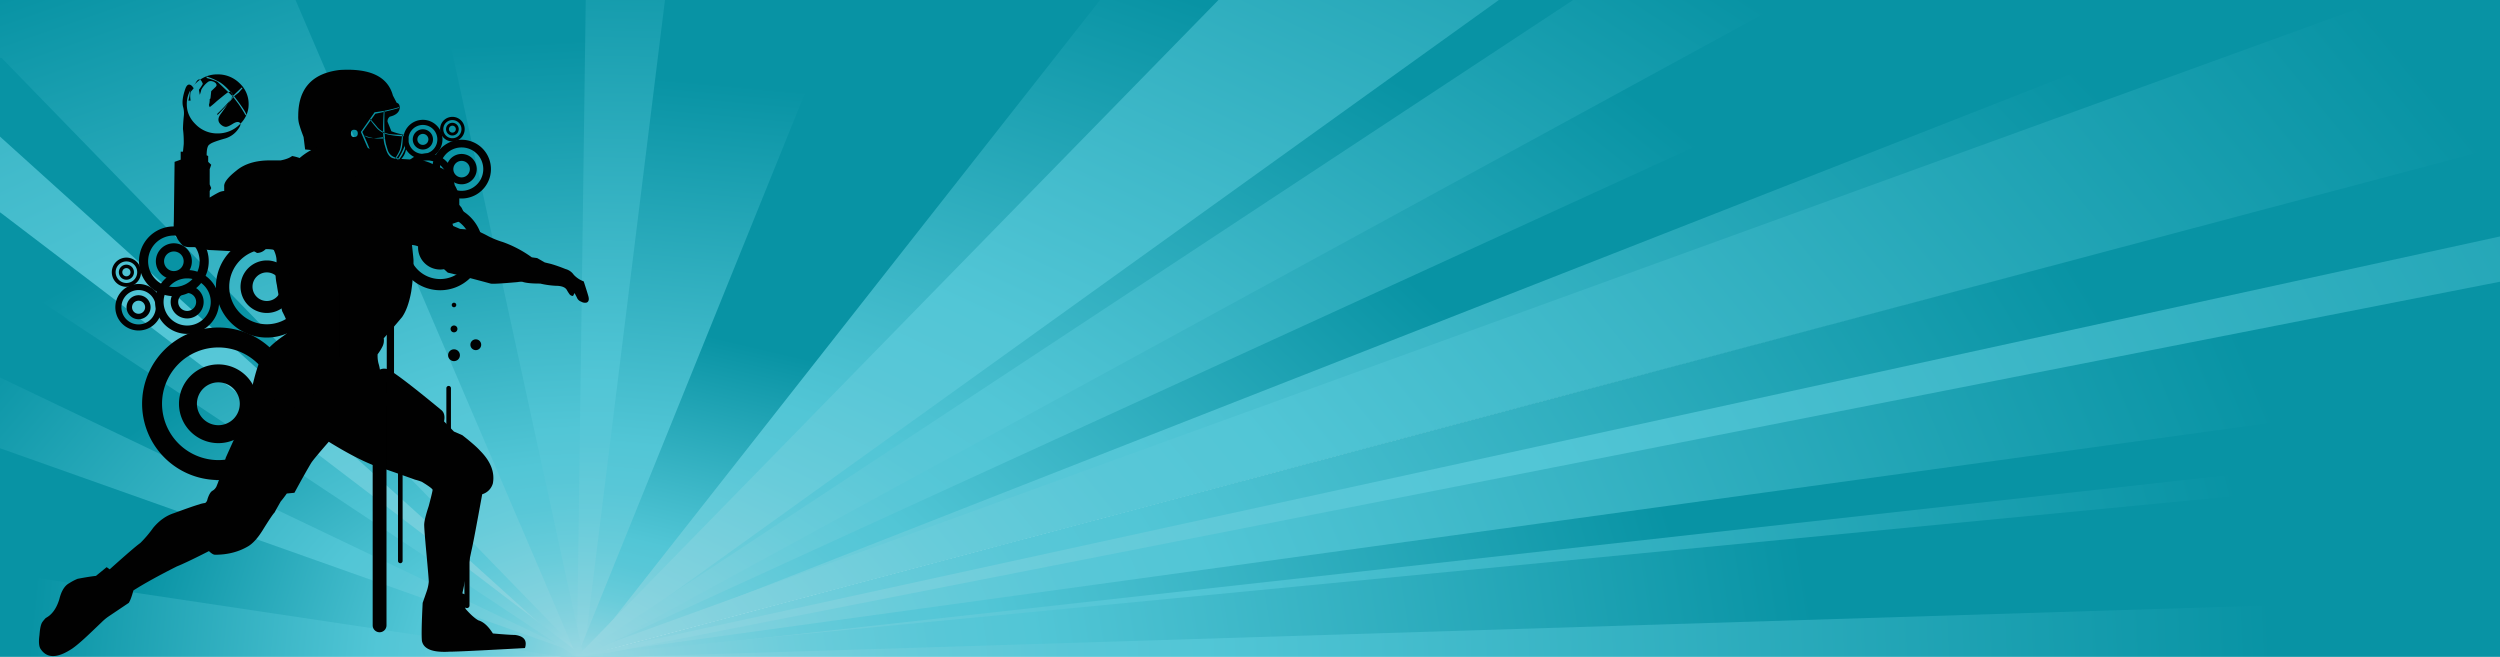
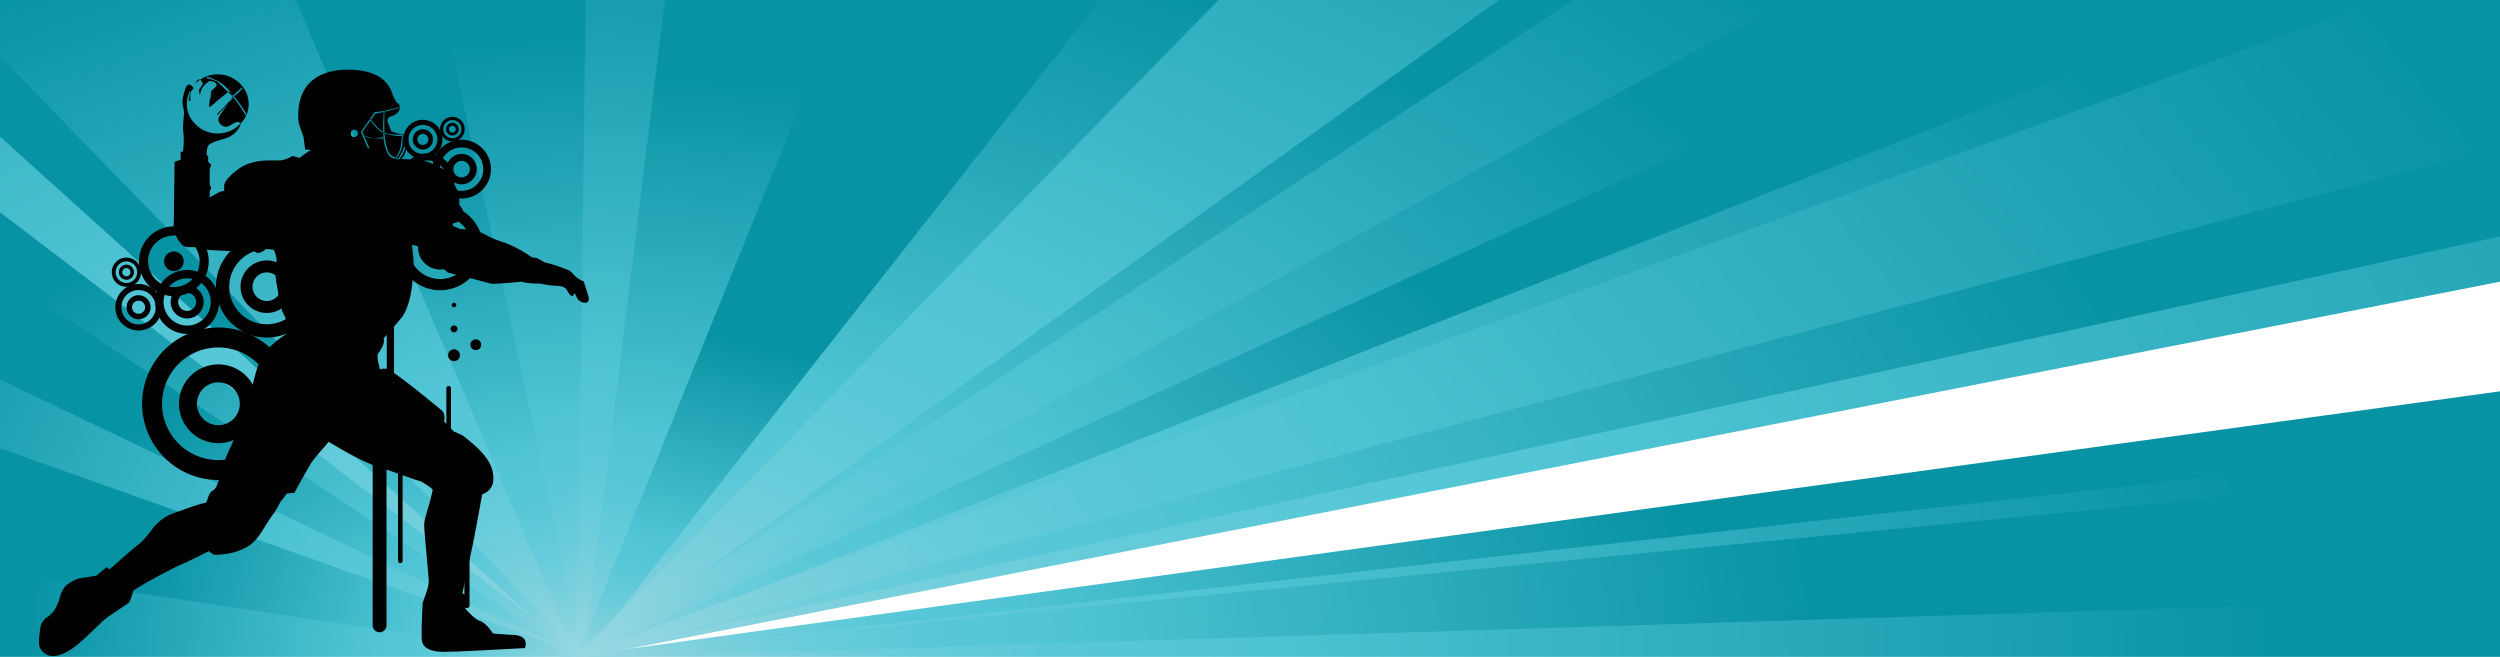
<svg xmlns="http://www.w3.org/2000/svg" xmlns:xlink="http://www.w3.org/1999/xlink" id="Layer_1" data-name="Layer 1" viewBox="0 0 1920 504.479">
  <defs>
    <linearGradient id="New_Gradient_Swatch_19" x1="-4128.67" y1="5502.129" x2="-3338.614" y2="4677.58" gradientTransform="matrix(0, 1, 1, 0, -4025.278, 4058.818)" gradientUnits="userSpaceOnUse">
      <stop offset="0" stop-color="#0893a4" />
      <stop offset="0.632" stop-color="#52c6d6" />
      <stop offset="0.709" stop-color="#58c7d7" />
      <stop offset="0.811" stop-color="#68ccda" />
      <stop offset="0.925" stop-color="#83d2de" />
      <stop offset="1" stop-color="#99d8e2" />
    </linearGradient>
    <linearGradient id="New_Gradient_Swatch_19-2" x1="-3824.364" y1="5131.013" x2="-3350.389" y2="4688.424" xlink:href="#New_Gradient_Swatch_19" />
    <linearGradient id="New_Gradient_Swatch_19-3" x1="-4179.528" y1="5737.983" x2="-3308.154" y2="4668.982" gradientTransform="matrix(0, 1, 1, 0, -4025.278, 4054.818)" xlink:href="#New_Gradient_Swatch_19" />
    <linearGradient id="New_Gradient_Swatch_19-4" x1="-3994.072" y1="4590.211" x2="-3547.142" y2="4549.085" xlink:href="#New_Gradient_Swatch_19" />
    <linearGradient id="New_Gradient_Swatch_19-5" x1="-4043.875" y1="5208.418" x2="-3382.968" y2="4688.877" xlink:href="#New_Gradient_Swatch_19" />
    <linearGradient id="New_Gradient_Swatch_19-6" x1="-3760.057" y1="5724.266" x2="-3440.74" y2="4500.52" xlink:href="#New_Gradient_Swatch_19" />
    <linearGradient id="New_Gradient_Swatch_19-7" x1="-4425.456" y1="3920.736" x2="-3499.306" y2="4352.948" xlink:href="#New_Gradient_Swatch_19" />
    <linearGradient id="New_Gradient_Swatch_19-8" x1="-3869.151" y1="5718.641" x2="-3378.428" y2="4544.392" xlink:href="#New_Gradient_Swatch_19" />
    <linearGradient id="New_Gradient_Swatch_19-9" x1="-4055.533" y1="4996.028" x2="-3451.543" y2="4650.643" xlink:href="#New_Gradient_Swatch_19" />
    <linearGradient id="New_Gradient_Swatch_19-10" x1="-3936.458" y1="5568.59" x2="-3342.538" y2="4600.865" xlink:href="#New_Gradient_Swatch_19" />
    <linearGradient id="New_Gradient_Swatch_19-11" x1="-4098.244" y1="4138.532" x2="-3509.938" y2="4343.335" xlink:href="#New_Gradient_Swatch_19" />
    <linearGradient id="New_Gradient_Swatch_19-12" x1="-4100.648" y1="4818.84" x2="-3505.179" y2="4613.298" xlink:href="#New_Gradient_Swatch_19" />
    <linearGradient id="New_Gradient_Swatch_19-13" x1="-3591.516" y1="5770.535" x2="-3533.171" y2="4471.83" xlink:href="#New_Gradient_Swatch_19" />
    <linearGradient id="New_Gradient_Swatch_19-14" x1="-4026.108" y1="4421.071" x2="-3552.903" y2="4444.166" xlink:href="#New_Gradient_Swatch_19" />
    <linearGradient id="New_Gradient_Swatch_19-15" x1="-3792.5" y1="3930.63" x2="-3528.237" y2="4457.795" xlink:href="#New_Gradient_Swatch_19" />
    <linearGradient id="New_Gradient_Swatch_19-16" x1="-3762.268" y1="4177.689" x2="-3484.596" y2="4370.372" xlink:href="#New_Gradient_Swatch_19" />
    <linearGradient id="New_Gradient_Swatch_19-17" x1="-3595.101" y1="4050.388" x2="-3551.748" y2="4470.611" xlink:href="#New_Gradient_Swatch_19" />
    <linearGradient id="New_Gradient_Swatch_19-18" x1="-4125.506" y1="4506.991" x2="-3553.793" y2="4494.645" xlink:href="#New_Gradient_Swatch_19" />
    <linearGradient id="New_Gradient_Swatch_19-19" x1="-3800.984" y1="4021.621" x2="-3476.668" y2="4406.258" xlink:href="#New_Gradient_Swatch_19" />
    <linearGradient id="New_Gradient_Swatch_19-20" x1="-3779.174" y1="4662.77" x2="-3522.995" y2="4602.364" xlink:href="#New_Gradient_Swatch_19" />
    <linearGradient id="New_Gradient_Swatch_19-21" x1="-3666.312" y1="5306.348" x2="-3423.939" y2="4510.408" xlink:href="#New_Gradient_Swatch_19" />
    <linearGradient id="New_Gradient_Swatch_19-22" x1="-4371.878" y1="5083.639" x2="-3464.409" y2="4664.135" xlink:href="#New_Gradient_Swatch_19" />
    <linearGradient id="New_Gradient_Swatch_19-23" x1="-3632.1" y1="4138.906" x2="-3532.524" y2="4464.309" xlink:href="#New_Gradient_Swatch_19" />
    <linearGradient id="New_Gradient_Swatch_19-24" x1="-4183.091" y1="5178.279" x2="-3417.291" y2="4680.687" xlink:href="#New_Gradient_Swatch_19" />
    <linearGradient id="New_Gradient_Swatch_19-25" x1="-4266.343" y1="6290.168" x2="-3364.789" y2="4569.817" xlink:href="#New_Gradient_Swatch_19" />
    <linearGradient id="New_Gradient_Swatch_19-26" x1="-3610.562" y1="5414.6" x2="-3461.456" y2="4485.704" xlink:href="#New_Gradient_Swatch_19" />
    <linearGradient id="New_Gradient_Swatch_19-27" x1="-3825.387" y1="4219.077" x2="-3513.548" y2="4351.154" xlink:href="#New_Gradient_Swatch_19" />
    <linearGradient id="New_Gradient_Swatch_19-28" x1="-3880.042" y1="4149.677" x2="-3494.461" y2="4364.529" xlink:href="#New_Gradient_Swatch_19" />
    <linearGradient id="New_Gradient_Swatch_19-29" x1="-3947.411" y1="4344.113" x2="-3544.419" y2="4397.756" xlink:href="#New_Gradient_Swatch_19" />
  </defs>
  <polygon points="1835.793 0 1731.866 0 445.6 504.479 1835.793 0" style="fill:url(#New_Gradient_Swatch_19)" />
  <path d="M1735.49,0H1544.249Q993.843,251.926,443.523,503.879a1.315,1.315,0,0,0-.7.599h6.44c3.877-1.315,7.01-3.011,10.94-4.312Q1097.843,250.082,1735.49,0Z" style="fill:url(#New_Gradient_Swatch_19-2)" />
  <path d="M1920.011,0h-90.781Q1136.514,251.414,443.723,502.799c-1.504.388-1.749,1.308-.72,1.679h2.58c6.171-1.026,11.126-2.973,16.94-4.289q728.747-193.673,1457.489-386.644Z" style="fill:url(#New_Gradient_Swatch_19-3)" />
  <polygon points="649.759 0 508.142 0 445.6 504.479 649.759 0" style="fill:url(#New_Gradient_Swatch_19-4)" />
  <polygon points="1547.6 0 1370.698 0 445.6 504.479 1547.6 0" style="fill:url(#New_Gradient_Swatch_19-5)" />
  <polygon points="1920.011 362.422 1920.011 340.651 445.6 504.479 1920.011 362.422" style="fill:url(#New_Gradient_Swatch_19-6)" />
  <polygon points="445.6 504.479 0 102.374 0 165.113 445.6 504.479" style="fill:url(#New_Gradient_Swatch_19-7)" />
-   <polygon points="1920.011 301.582 1920.011 215.216 445.6 504.479 1920.011 301.582" style="fill:url(#New_Gradient_Swatch_19-8)" />
  <polygon points="1211.175 0 1148.189 0 445.6 504.479 1211.175 0" style="fill:url(#New_Gradient_Swatch_19-9)" />
  <polygon points="1920.011 182.745 1920.011 112.644 445.6 504.479 1920.011 182.745" style="fill:url(#New_Gradient_Swatch_19-10)" />
  <polygon points="445.6 504.479 229.578 0 0 0 0 46.026 445.6 504.479" style="fill:url(#New_Gradient_Swatch_19-11)" />
  <polygon points="938.511 0 842.185 0 445.6 504.479 938.511 0" style="fill:url(#New_Gradient_Swatch_19-12)" />
  <polygon points="1920.011 504.479 1920.011 414.423 445.6 504.479 1920.011 504.479" style="fill:url(#New_Gradient_Swatch_19-13)" />
  <polygon points="445.6 504.479 452.421 0 335.972 0 445.6 504.479" style="fill:url(#New_Gradient_Swatch_19-14)" />
  <polygon points="445.6 504.479 0 288.894 0 346.424 445.6 504.479" style="fill:url(#New_Gradient_Swatch_19-15)" />
  <polygon points="445.6 504.479 0 208.515 0 291.494 445.6 504.479" style="fill:url(#New_Gradient_Swatch_19-16)" />
  <polygon points="445.6 504.479 0 417.774 0 504.479 445.6 504.479" style="fill:url(#New_Gradient_Swatch_19-17)" />
  <path d="M510.703,0H449.843q-3.366,252.24-6.8,504.479h4.86c1.274-2.38.37-4.902,1.16-7.323Q479.882,248.578,510.703,0Z" style="fill:url(#New_Gradient_Swatch_19-18)" />
-   <path d="M448.443,504.479c-3.386-2.3-8.73-4.131-12.68-6.291Q217.884,394.049,0,289.909V395.472Q220.413,449.974,440.823,504.479Z" style="fill:url(#New_Gradient_Swatch_19-19)" />
  <path d="M844.865,0H647.164Q545.169,252.219,443.063,504.431c-.009.015-.013.032-.02.048h5.1c2.381-2.047,3.109-4.398,5.24-6.495Q649.128,248.991,844.865,0Z" style="fill:url(#New_Gradient_Swatch_19-20)" />
  <path d="M1920.011,300.519Q1182.292,402.043,444.563,503.556a2.861,2.861,0,0,0-2.02.923h12.82c3.118-.391,6.228-.813,9.42-1.073q727.605-80.872,1455.228-161.717Z" style="fill:url(#New_Gradient_Swatch_19-21)" />
  <path d="M1151.107,0H935.765Q689.436,252.119,443.123,504.242a.679.679,0,0,0-.16.237h5.48c3.263-1.844,5.246-4.059,8.38-5.952Q803.962,249.264,1151.107,0Z" style="fill:url(#New_Gradient_Swatch_19-22)" />
  <path d="M449.343,504.479c-3.56-3.136-9.729-3.791-14.28-5.907Q217.537,421.414,0,344.253v95.389q216.204,32.396,432.403,64.837Z" style="fill:url(#New_Gradient_Swatch_19-23)" />
  <path d="M1373.828,0h-165.641Q825.702,252.001,443.303,504.021a.951.951,0,0,0-.4.458h5.84c3.255-1.461,5.516-3.303,8.78-4.777Q915.682,249.851,1373.828,0Z" style="fill:url(#New_Gradient_Swatch_19-24)" />
  <path d="M1920.011,181.589Q1182.099,342.624,444.163,503.643a2.185,2.185,0,0,0-1.48.836h9c3.936-.758,7.694-1.715,11.76-2.365Q1191.721,359.228,1920.011,216.35Z" style="fill:url(#New_Gradient_Swatch_19-25)" />
  <path d="M1920.011,361.38q-737.579,71.092-1475.189,142.145c-1.285.046-2.598.501-2.86.954h36.16q720.944-22.511,1441.888-45.017Z" style="fill:url(#New_Gradient_Swatch_19-26)" />
  <path d="M447.963,504.479c-1.726-2.974-5.604-5.713-8-8.624Q220.838,270.434,1.74,45.009c-.186-.4-.939-.644-1.74-.709v60.608Q221.407,304.693,442.803,504.479Z" style="fill:url(#New_Gradient_Swatch_19-27)" />
  <path d="M447.963,504.479c-1.311-2.071-5.041-3.855-7.14-5.833Q220.552,330.965.36,163.262c-.119-.047-.245-.085-.36-.118v47.358Q221.313,357.49,442.623,504.479Z" style="fill:url(#New_Gradient_Swatch_19-28)" />
  <path d="M448.043,503.745c-.003-.151-.01-.306-.02-.457-9.87-44.261-19.286-88.572-28.98-132.851Q378.788,185.218,338.542,0H226.981Q335.074,252.235,443.063,504.479h4.9A3.041,3.041,0,0,0,448.043,503.745Z" style="fill:url(#New_Gradient_Swatch_19-29)" />
  <path d="M158.701,59.917a44.534,44.534,0,0,1,8.214,2.804q4.686,4.468,12.308,11.754l.582-.564q-7.618-9.509-12.89-11.756a44.136,44.136,0,0,0-8.214-3.357Zm19.933,13.994q1.757,2.243,4.696,6.159,2.333,3.356,5.269,8.397h.59v-.557q-1.174-3.354-9.384-13.999l3.525-2.793s.973-1.121,2.926-3.36l-.585-.562-3.523,3.356S180.977,71.672,178.633,73.912Zm-147.138,424.91q7.024,10.073,22.864,0,4.682-2.792,15.823-13.439l7.623-7.276A40.587,40.587,0,0,1,83.08,473.631l15.824-10.636c1.17-1.863,2.352-5.04,3.525-9.515q12.304-7.845,33.409-18.48,7.031-2.791,24.626-11.754,2.925,2.796,4.689,2.803,14.649,0,25.798-6.722,5.271-3.359,10.546-11.754,7.622-12.313,9.383-13.992c.776-1.497,2.346-4.298,4.686-8.403q2.348-2.797,4.69-6.152l5.865-.566q8.201-15.116,12.894-22.952,1.768-2.79,13.486-16.233,19.926,12.316,34.003,17.916,10.543,3.359,32.238,11.192a40.03,40.03,0,0,1,5.279,1.681q8.209,5.037,8.213,6.158,0,1.118-2.936,12.319-3.516,10.636-3.516,14.555,0,3.359,1.754,22.39,1.757,19.044,1.763,21.272a31.488,31.488,0,0,1-1.763,7.842l-2.926,8.395q-1.174,22.952-.588,29.111,1.753,9.519,21.101,8.399,7.616,0,58.045-2.803a10.332,10.332,0,0,0,.579-3.356q0-5.6-8.205-6.713-4.104,0-17.003-1.129-5.274-8.393-11.134-10.073-4.106-2.242-9.968-8.959l.581-10.637-2.925-1.119q4.68-21.833,7.031-33.033,1.17-4.474,8.215-43.104a12.067,12.067,0,0,0,8.199-8.396q2.351-12.878-9.963-25.191-3.519-3.922-13.483-11.754l-6.449-2.805-7.621-7.833q1.172-5.6-1.763-8.403-30.482-25.193-39.86-30.787a7.869,7.869,0,0,0-7.619-.566,36.014,36.014,0,0,0-1.171-5.03,24.343,24.343,0,0,1-.593-6.724,36.557,36.557,0,0,0,3.515-5.594,10.333,10.333,0,0,0,1.173-6.722q4.697-5.036,14.069-16.231,4.702-6.712,7.041-19.598a155.304,155.304,0,0,0,1.752-24.071c0-.744-.382-4.663-1.171-11.753a16.18,16.18,0,0,1,9.965,4.477q7.043,7.279,17.586,16.795,12.317,2.804,32.829,8.395,1.759.565,20.52-1.12,3.517-.563,4.688,0,4.104,1.132,12.9,1.12a67.765,67.765,0,0,0,11.726,1.685q7.028,0,8.794,3.357a27.119,27.119,0,0,0,1.76,2.802,3.463,3.463,0,0,0,2.926,1.672c.393-.742.788-1.484,1.173-2.238l1.76,3.36a5.476,5.476,0,0,0,2.344,2.801l1.171.563a5.58,5.58,0,0,0,4.109.556q2.332-1.113,1.161-5.042c-.394-1.484-1.554-5.217-3.506-11.191a20.086,20.086,0,0,1-7.62-5.036,11.238,11.238,0,0,0-6.451-4.485,114.535,114.535,0,0,0-11.135-3.911l-4.696-1.122-5.861-3.364L408.432,197.638a88.865,88.865,0,0,0-22.27-11.754,65.54,65.54,0,0,1-11.14-4.485q-8.211-4.471-12.305-5.032c-1.565,0-4.699-.188-9.384-.563l-5.278-2.24-.581-1.682,11.136-3.914-4.107-8.403-1.763-2.238v-5.042a25.703,25.703,0,0,0-3.516-10.069q-.579-4.484-7.618-11.754-2.929-1.679-9.374-4.485a31.337,31.337,0,0,0-13.491-3.358c-1.556,0-5.081-.187-10.546-.556a14.024,14.024,0,0,0,3.515-6.724q4.102-11.747-.591-11.753a45.094,45.094,0,0,1-10.546-2.803l-2.935-7.279a4.298,4.298,0,0,1,1.763-3.919q7.035-1.678,7.621-6.715,0-3.358-2.351-3.921l-2.926-5.596Q295.883,51.52,260.706,53.761q-31.656,3.919-31.658,35.27a20.973,20.973,0,0,0,1.171,7.834q.591,2.241,2.935,8.394l1.169,9.526,5.87.554-.591,6.724q-2.925,1.117-7.62,0a36.891,36.891,0,0,0-7.621-2.245q-2.925,2.239-8.795,3.363h-8.2q-16.425,0-25.8,7.836-9.969,7.841-9.381,12.316V146.69a9.952,9.952,0,0,0-2.925.566q-1.757.552-8.211,4.475V146.69l1.17-2.235-1.17-2.805V129.896l1.17-3.357-2.341-2.239v-4.482l-1.176-.554q0-7.282,2.348-8.399,1.755-1.68,11.726-4.477a18.648,18.648,0,0,0,10.555-7.84c1.555-2.24,1.754-3.733.581-4.476q-1.759-1.132-5.278,1.117c-2.345,1.498-4.096,2.24-5.279,2.24a5.876,5.876,0,0,1-2.925-1.122q-4.691-3.353-1.17-8.396,9.377-12.878,9.374-14.556c0-1.872-.972-2.803-2.925-2.803q-.591,0-9.385,7.28-1.755,1.678-5.275,4.476s-.198-.555-.584-1.675a14.08,14.08,0,0,0,.584-4.477l.587-.562.583-5.596c1.174-1.119,2.156-2.059,2.935-2.801.781-.744,1.17-1.308,1.17-1.684q0-1.677-2.344-2.791c-1.959-.752-3.515-.566-4.685.553a18.511,18.511,0,0,0-4.697,5.606,21.91,21.91,0,0,1-1.175,3.913c-.383-2.24-.58-3.545-.58-3.913a34.625,34.625,0,0,0,2.926-4.485q-2.333-6.149-5.266-1.121a8.785,8.785,0,0,1-1.764,2.239l-1.172,1.684a6.783,6.783,0,0,0-1.761,3.922,29.297,29.297,0,0,1-1.172,6.158h1.764a18.765,18.765,0,0,1,0-6.724,34.893,34.893,0,0,0,2.343-2.794q-1.759-2.805-3.514-2.801-1.761,0-2.936,3.358-2.923,8.393-1.762,13.437a18.434,18.434,0,0,1,.591,7.834q-.591,6.158-.591,9.525a80.071,80.071,0,0,1,.591,11.188q0,.564-.591,6.163h-1.755v6.158l-4.685,1.681-.591,45.908q-.589,7.277,2.344,12.308c.398,1.13,1.761,2.989,4.109,5.604q1.755,1.68,5.858,1.676H148.738a26.341,26.341,0,0,1,6.449,1.118,25.765,25.765,0,0,0,5.861,1.127q1.177,0,11.136.557,9.379.561,11.726.562a55.049,55.049,0,0,0,8.794-1.684l4.686,2.804a9.162,9.162,0,0,0,6.45-2.804q3.514-3.919,6.449.565,2.942,6.149,1.761,11.192a43.277,43.277,0,0,0,.58,15.673,201.861,201.861,0,0,0,4.109,20.162q4.104,7.827,4.105,10.632c0,3.735-.196,5.784-.589,6.162-.389.366-.78.743-1.172,1.117l-2.344,1.674q-13.485,9.526-16.996,18.478-4.11,8.391-9.974,38.629-5.85,12.312-16.415,35.827a151.3,151.3,0,0,1-7.031,21.833,7.542,7.542,0,0,1-2.931,3.357q-2.338,1.127-4.098,6.723a4.048,4.048,0,0,1-1.761,2.801,19.572,19.572,0,0,0-4.691,1.121q-4.102,1.116-19.348,6.714-8.786,2.805-15.823,11.198a88.242,88.242,0,0,1-9.975,11.753q-4.093,2.797-23.443,20.15l-2.345-1.672-8.213,6.714q-5.272.564-14.071,2.238a39.163,39.163,0,0,0-6.44,3.364q-5.282,2.797-7.618,12.312-2.942,9.519-8.795,13.437l-1.764,1.12a33.348,33.348,0,0,0-2.344,2.801c-1.17,1.493-1.959,4.85-2.344,10.081Q29.14,496.021,31.495,498.822ZM143.46,80.071a21.602,21.602,0,0,1,7.041-16.231,23.007,23.007,0,0,1,16.413-6.724,23.736,23.736,0,0,1,16.996,6.724,21.637,21.637,0,0,1,7.04,16.231q0,8.956-7.04,15.674a23.703,23.703,0,0,1-16.996,6.724,22.975,22.975,0,0,1-16.413-6.724Q143.455,89.03,143.46,80.071ZM269.499,102.469c0-1.871.784-2.801,2.344-2.801,1.955,0,2.933.93,2.933,2.801q0,2.791-2.933,2.791Q269.502,105.26,269.499,102.469Zm9.38,1.118h.584q2.938,3.919,15.243,1.673l.591,1.128H290.017A28.949,28.949,0,0,1,278.879,103.587Zm-1.759-2.24,10.554-15.117a111.05,111.05,0,0,0,18.76-3.922V82.872A184.806,184.806,0,0,1,288.255,87.348l-9.965,13.999q5.286,11.752,5.866,13.993a18.804,18.804,0,0,0,3.518,5.041l-.59.557a18.936,18.936,0,0,1-3.516-5.032Q283.567,116.455,277.12,101.347Zm7.036-9.514.585-.566v.566c2.343,2.604,4.106,4.665,5.276,6.158a16.304,16.304,0,0,0,9.383,5.032q5.869.564,11.719.564h.591v1.119h-.591a62.709,62.709,0,0,1-11.719-1.119,18.211,18.211,0,0,1-9.383-4.476A78.488,78.488,0,0,1,284.156,91.834Zm10.549-6.159v-.565h.591v.565q-.593,17.913,1.17,25.19l1.171,3.92a8.63,8.63,0,0,0,5.859,6.152l1.764.562.591.565.582.556-.582.562-.591-.562-.59-.556h-1.174a4.587,4.587,0,0,0-1.753-.565c-2.344-.742-4.106-2.989-5.278-6.713l-1.17-3.92Q293.539,104.15,294.705,85.675Zm8.791,35.824a33.64,33.64,0,0,0,3.525-6.159q1.17-3.355,1.753-11.753l.595.554a63.759,63.759,0,0,1-.595,8.399q-.576,3.92-4.684,9.524Zm1.764,1.12a44.414,44.414,0,0,0,4.109-7.28q3.512-7.278,1.17-11.199l.58-.554a11.877,11.877,0,0,1,1.174,5.594,27.337,27.337,0,0,1-6.441,14ZM166.914,87.348V88.468l.58-.557a167.445,167.445,0,0,0,12.31-13.999l-.582-.556v.556A117.916,117.916,0,0,1,166.914,87.348Z" style="fill:#010101;fill-rule:evenodd" />
  <path d="M364.591,124.067a11.648,11.648,0,1,0-4.264,15.91,11.668,11.668,0,0,0,4.264-15.91Zm-4.595,2.654a6.341,6.341,0,1,0-2.32,8.66,6.351,6.351,0,0,0,2.32-8.66Z" style="fill:#010101;fill-rule:evenodd" />
  <path d="M374.041,118.613a22.557,22.557,0,1,0-8.258,30.813,22.603,22.603,0,0,0,8.258-30.813Zm-5.107,2.948a16.659,16.659,0,1,0-6.099,22.757,16.695,16.695,0,0,0,6.099-22.757Z" style="fill:#010101;fill-rule:evenodd" />
  <path d="M351.661,96.752a4.878,4.878,0,1,0-1.788,6.664,4.889,4.889,0,0,0,1.788-6.664Zm-1.925,1.112a2.655,2.655,0,1,0-.974,3.626,2.662,2.662,0,0,0,.974-3.626Z" style="fill:#010101;fill-rule:evenodd" />
  <path d="M355.616,94.467a9.447,9.447,0,1,0-3.455,12.905,9.466,9.466,0,0,0,3.455-12.905Zm-2.138,1.235a6.978,6.978,0,1,0-2.555,9.532,6.991,6.991,0,0,0,2.555-9.532Z" style="fill:#010101;fill-rule:evenodd" />
  <path d="M331.501,103.177a7.768,7.768,0,1,1-10.613-2.844,7.782,7.782,0,0,1,10.613,2.844Zm-3.064,1.771a4.229,4.229,0,1,1-5.779-1.548,4.237,4.237,0,0,1,5.779,1.548Z" style="fill:#010101;fill-rule:evenodd" />
  <path d="M337.806,99.539a15.048,15.048,0,1,1-20.555-5.508,15.077,15.077,0,0,1,20.555,5.508Zm-3.409,1.965A11.113,11.113,0,1,1,319.217,97.437a11.134,11.134,0,0,1,15.18,4.067Z" style="fill:#010101;fill-rule:evenodd" />
  <path d="M299.82,213.53h0a2.799,2.799,0,0,0-2.789,2.792v89.331a2.799,2.799,0,0,0,2.789,2.792h0a2.8,2.8,0,0,0,2.793-2.792V216.322a2.8,2.8,0,0,0-2.793-2.792Z" style="fill:#010101;fill-rule:evenodd" />
  <path d="M264.926,218.465h0a4.198,4.198,0,0,0-4.188,4.186v51.598a4.2,4.2,0,0,0,4.188,4.188h0a4.201,4.201,0,0,0,4.189-4.188V222.65a4.198,4.198,0,0,0-4.189-4.186Z" style="fill:#010101;fill-rule:evenodd" />
  <path d="M300.52,321.705a3.49,3.49,0,1,1-3.489,3.489,3.49,3.49,0,0,1,3.489-3.489Z" style="fill:#010101;fill-rule:evenodd" />
  <path d="M348.677,232.479a1.745,1.745,0,1,1-1.748,1.747,1.746,1.746,0,0,1,1.748-1.747Z" style="fill:#010101;fill-rule:evenodd" />
  <path d="M348.677,249.977a2.636,2.636,0,1,1-2.636,2.635,2.635,2.635,0,0,1,2.636-2.635Z" style="fill:#010101;fill-rule:evenodd" />
  <path d="M348.677,268.273a4.535,4.535,0,1,1-4.534,4.534,4.536,4.536,0,0,1,4.534-4.534Z" style="fill:#010101;fill-rule:evenodd" />
  <path d="M262.326,133.196a25.467,25.467,0,1,1-25.468,25.468A25.518,25.518,0,0,1,262.326,133.196Zm0,11.606a13.861,13.861,0,1,1-13.861,13.863,13.889,13.889,0,0,1,13.861-13.863Z" style="fill:#010101;fill-rule:evenodd" />
  <path d="M262.326,109.339a49.322,49.322,0,1,1-49.322,49.325,49.42,49.42,0,0,1,49.322-49.325Zm0,12.895a36.429,36.429,0,1,1-36.426,36.43,36.498,36.498,0,0,1,36.426-36.43Z" style="fill:#010101;fill-rule:evenodd" />
  <path d="M328.189,127.82A10.666,10.666,0,1,1,317.523,138.486a10.686,10.686,0,0,1,10.666-10.666Zm0,4.859A5.806,5.806,0,1,1,322.383,138.486a5.819,5.819,0,0,1,5.806-5.807Z" style="fill:#010101;fill-rule:evenodd" />
  <path d="M328.189,117.828A20.659,20.659,0,1,1,307.53,138.486a20.7,20.7,0,0,1,20.659-20.658Zm0,5.399A15.258,15.258,0,1,1,312.932,138.486a15.289,15.289,0,0,1,15.258-15.259Z" style="fill:#010101;fill-rule:evenodd" />
  <path d="M338.061,173.015a16.99,16.99,0,1,0,16.989,16.99,17.023,17.023,0,0,0-16.989-16.99Zm0,7.743a9.247,9.247,0,1,0,9.246,9.248,9.265,9.265,0,0,0-9.246-9.248Z" style="fill:#010101;fill-rule:evenodd" />
  <path d="M338.061,157.102A32.902,32.902,0,1,0,370.962,190.005a32.965,32.965,0,0,0-32.901-32.903Zm0,8.601a24.301,24.301,0,1,0,24.3,24.302,24.348,24.348,0,0,0-24.3-24.302Z" style="fill:#010101;fill-rule:evenodd" />
  <path d="M291.523,287.548h0a5.32,5.32,0,0,1,5.305,5.304V480.276a5.322,5.322,0,0,1-5.305,5.304h0a5.319,5.319,0,0,1-5.304-5.304V292.853a5.317,5.317,0,0,1,5.304-5.304Z" style="fill:#010101;fill-rule:evenodd" />
  <path d="M307.435,293.798h0a1.774,1.774,0,0,0-1.767,1.768V430.767a1.772,1.772,0,0,0,1.767,1.768h0a1.771,1.771,0,0,0,1.769-1.768V295.566a1.773,1.773,0,0,0-1.769-1.768Z" style="fill:#010101;fill-rule:evenodd" />
  <path d="M344.567,296.389h0a1.775,1.775,0,0,0-1.769,1.768v81.337a1.775,1.775,0,0,0,1.769,1.768h0a1.772,1.772,0,0,0,1.768-1.768V298.157a1.772,1.772,0,0,0-1.768-1.768Z" style="fill:#010101;fill-rule:evenodd" />
  <path d="M345.451,388.531a3.338,3.338,0,1,1-3.339,3.339,3.34,3.34,0,0,1,3.339-3.339Z" style="fill:#010101;fill-rule:evenodd" />
  <path d="M358.638,400.295h0a1.966,1.966,0,0,0-1.963,1.963v62.782a1.968,1.968,0,0,0,1.963,1.963h0a1.967,1.967,0,0,0,1.959-1.963V402.258a1.965,1.965,0,0,0-1.959-1.963Z" style="fill:#010101;fill-rule:evenodd" />
  <path d="M334.113,403.763h0a2.953,2.953,0,0,0-2.944,2.944v36.261a2.953,2.953,0,0,0,2.944,2.944h0a2.951,2.951,0,0,0,2.941-2.944V406.706a2.951,2.951,0,0,0-2.941-2.944Z" style="fill:#010101;fill-rule:evenodd" />
-   <path d="M126.619,188.684a13.829,13.829,0,1,0,18.889,5.062,13.852,13.852,0,0,0-18.889-5.062Zm3.151,5.456a7.528,7.528,0,1,0,10.281,2.755,7.541,7.541,0,0,0-10.281-2.755Z" style="fill:#010101;fill-rule:evenodd" />
+   <path d="M126.619,188.684Zm3.151,5.456a7.528,7.528,0,1,0,10.281,2.755,7.541,7.541,0,0,0-10.281-2.755Z" style="fill:#010101;fill-rule:evenodd" />
  <path d="M120.144,177.465a26.781,26.781,0,1,0,36.583,9.803,26.835,26.835,0,0,0-36.583-9.803Zm3.5,6.064a19.779,19.779,0,1,0,27.019,7.24,19.821,19.821,0,0,0-27.019-7.24Z" style="fill:#010101;fill-rule:evenodd" />
  <path d="M94.189,204.037a5.792,5.792,0,1,0,7.913,2.122,5.804,5.804,0,0,0-7.913-2.122Zm1.32,2.285a3.153,3.153,0,1,0,4.305,1.157,3.162,3.162,0,0,0-4.305-1.157Z" style="fill:#010101;fill-rule:evenodd" />
  <path d="M91.476,199.34a11.216,11.216,0,1,0,15.321,4.102,11.238,11.238,0,0,0-15.321-4.102Zm1.466,2.538a8.285,8.285,0,1,0,11.318,3.033A8.3,8.3,0,0,0,92.943,201.878Z" style="fill:#010101;fill-rule:evenodd" />
  <path d="M101.818,227.971a9.223,9.223,0,1,1-3.376,12.6,9.237,9.237,0,0,1,3.376-12.6Zm2.101,3.638a5.021,5.021,0,1,1-1.836,6.86,5.03,5.03,0,0,1,1.836-6.86Z" style="fill:#010101;fill-rule:evenodd" />
  <path d="M97.499,220.486a17.865,17.865,0,1,1-6.54,24.404,17.9,17.9,0,0,1,6.54-24.404Zm2.333,4.046a13.194,13.194,0,1,1-4.829,18.023,13.218,13.218,0,0,1,4.829-18.023Z" style="fill:#010101;fill-rule:evenodd" />
  <path d="M238.695,307.012h0a4.984,4.984,0,0,0,4.969,4.973h61.26a4.987,4.987,0,0,0,4.973-4.973h0a4.986,4.986,0,0,0-4.973-4.972H243.663a4.983,4.983,0,0,0-4.969,4.972Z" style="fill:#010101;fill-rule:evenodd" />
  <path d="M361.268,264.753a4.144,4.144,0,1,1,4.143,4.143,4.145,4.145,0,0,1-4.143-4.143Z" style="fill:#010101;fill-rule:evenodd" />
  <path d="M255.332,207.579a2.073,2.073,0,1,1,2.074,2.074,2.073,2.073,0,0,1-2.074-2.074Z" style="fill:#010101;fill-rule:evenodd" />
  <path d="M276.107,207.579a3.129,3.129,0,1,1,3.129,3.129,3.129,3.129,0,0,1-3.129-3.129Z" style="fill:#010101;fill-rule:evenodd" />
  <path d="M297.83,207.579a5.384,5.384,0,1,1,5.382,5.383,5.385,5.385,0,0,1-5.382-5.383Z" style="fill:#010101;fill-rule:evenodd" />
  <path d="M137.458,310.099a30.236,30.236,0,1,1,30.238,30.238,30.297,30.297,0,0,1-30.238-30.238Zm13.779,0a16.457,16.457,0,1,1,16.459,16.458,16.491,16.491,0,0,1-16.459-16.458Z" style="fill:#010101;fill-rule:evenodd" />
  <path d="M109.134,310.099a58.558,58.558,0,1,1,58.562,58.559A58.675,58.675,0,0,1,109.134,310.099Zm15.31,0a43.25,43.25,0,1,1,43.252,43.249,43.332,43.332,0,0,1-43.252-43.249Z" style="fill:#010101;fill-rule:evenodd" />
  <path d="M131.075,231.902a12.664,12.664,0,1,1,12.663,12.665,12.688,12.688,0,0,1-12.663-12.665Zm5.769,0a6.894,6.894,0,1,1,6.894,6.894,6.909,6.909,0,0,1-6.894-6.894Z" style="fill:#010101;fill-rule:evenodd" />
  <path d="M119.213,231.902a24.527,24.527,0,1,1,24.525,24.528A24.575,24.575,0,0,1,119.213,231.902Zm6.41,0a18.116,18.116,0,1,1,18.115,18.115A18.152,18.152,0,0,1,125.623,231.902Z" style="fill:#010101;fill-rule:evenodd" />
  <path d="M184.733,220.182a20.171,20.171,0,1,0,20.173-20.169,20.211,20.211,0,0,0-20.173,20.169Zm9.193,0a10.978,10.978,0,1,0,10.98-10.977,11,11,0,0,0-10.98,10.977Z" style="fill:#010101;fill-rule:evenodd" />
  <path d="M165.841,220.182a39.063,39.063,0,1,0,39.065-39.062,39.138,39.138,0,0,0-39.065,39.062Zm10.211,0a28.852,28.852,0,1,0,28.854-28.85,28.909,28.909,0,0,0-28.854,28.85Z" style="fill:#010101;fill-rule:evenodd" />
</svg>